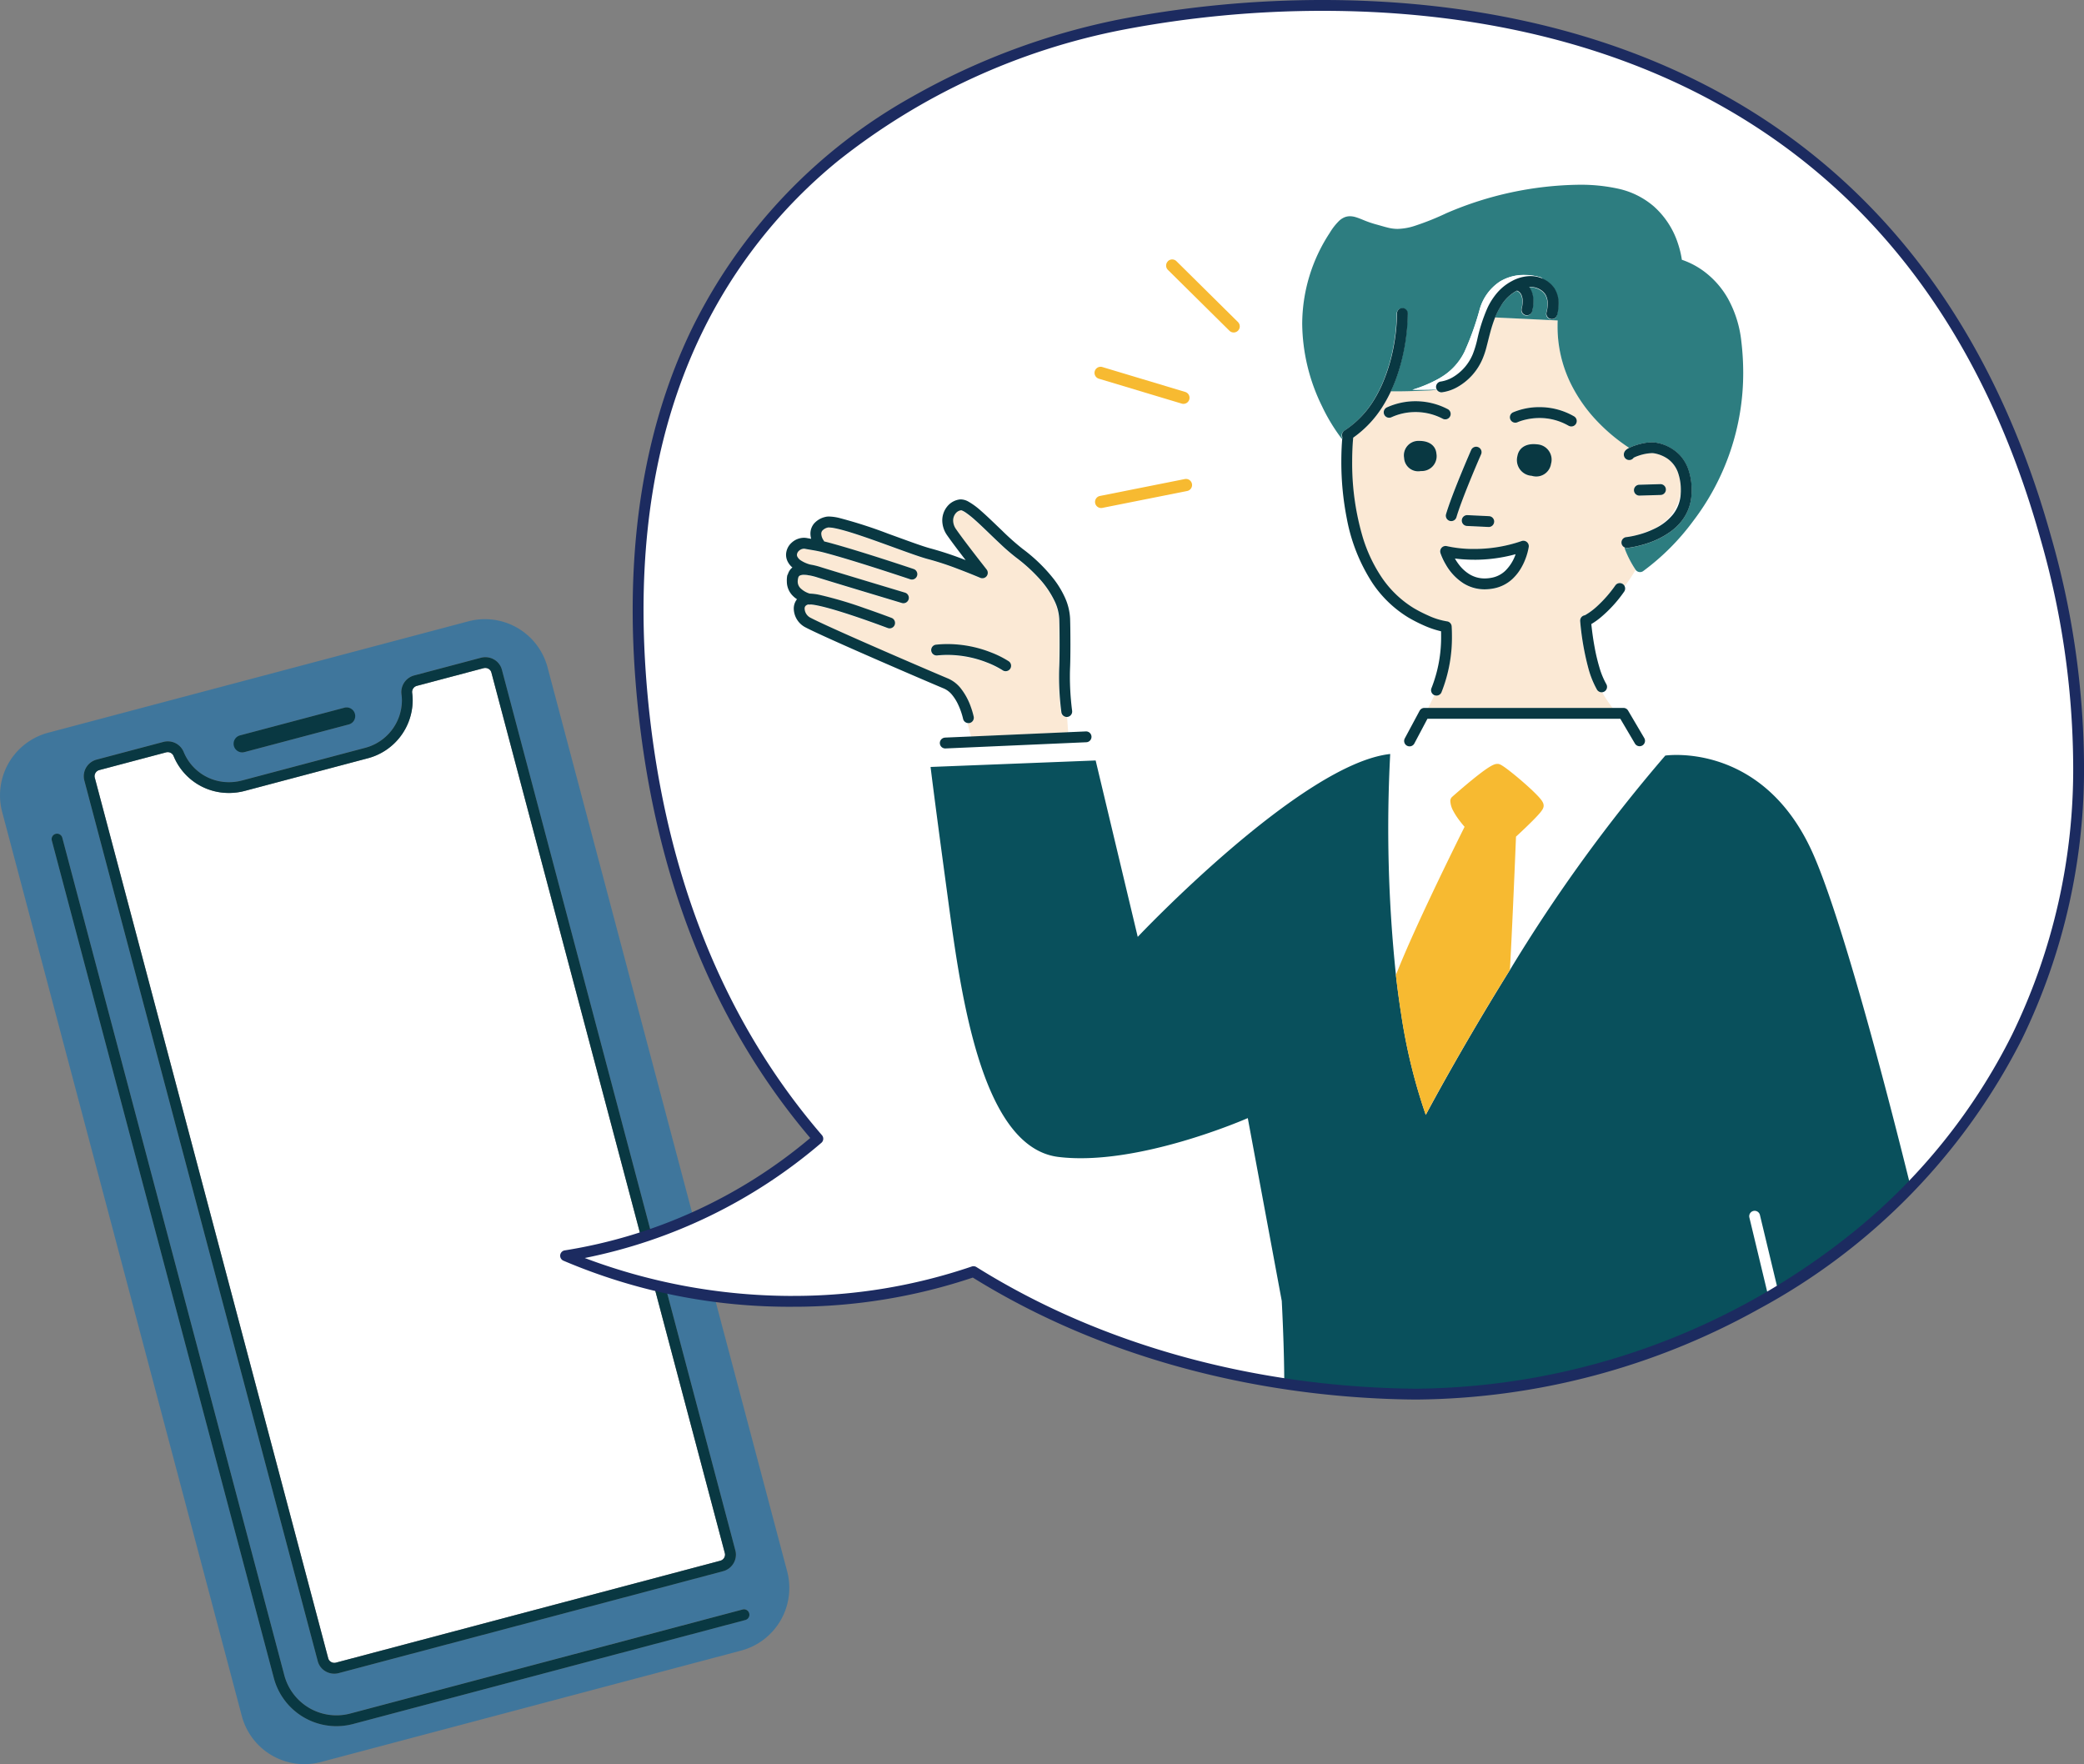
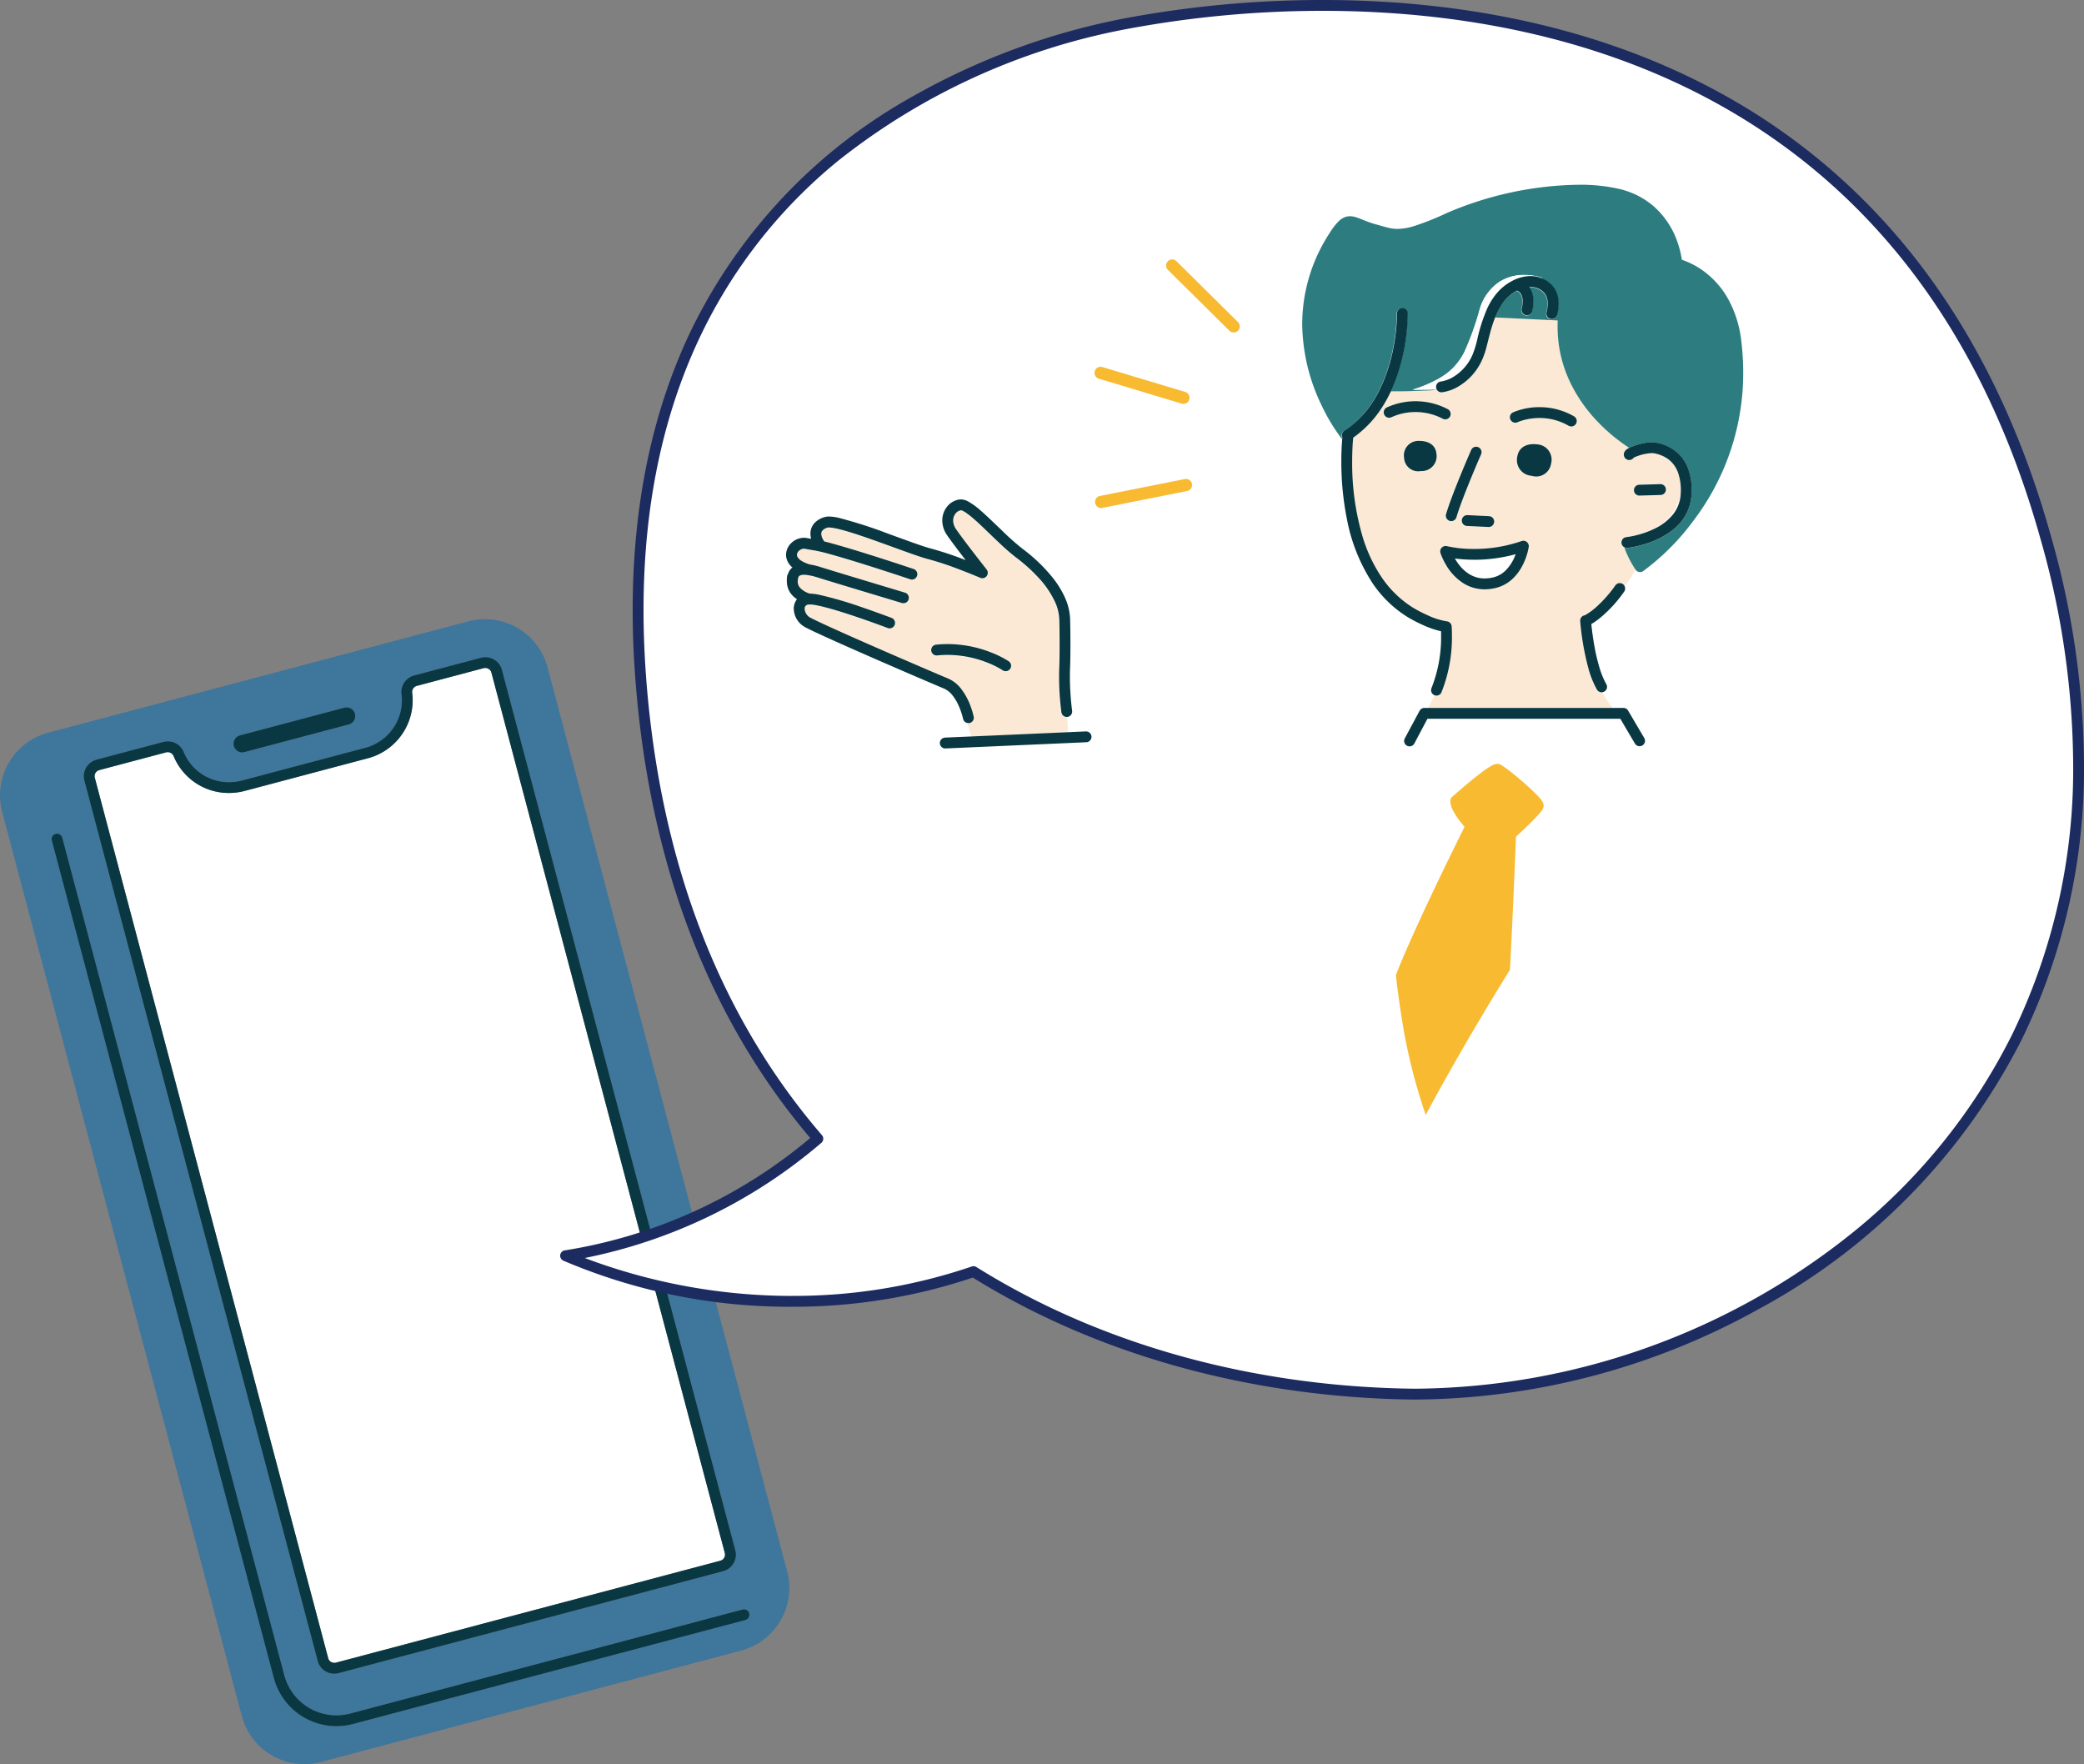
<svg xmlns="http://www.w3.org/2000/svg" id="グループ_12507" data-name="グループ 12507" width="185" height="156.597" viewBox="0 0 185 156.597">
  <rect x="0" y="0" width="185" height="156.597" fill="#808080" stroke="none" />
  <defs>
    <clipPath id="clip-path">
      <rect id="長方形_10715" data-name="長方形 10715" width="185" height="156.597" fill="none" />
    </clipPath>
    <clipPath id="clip-path-2">
      <path id="パス_18767" data-name="パス 18767" d="M132.894,48.736c14.137,50.577-26.074,76.652-56.86,76.023-13.111-.268-26.733-3.615-38.322-10.86A51.572,51.572,0,0,1,1.5,112.487,45.324,45.324,0,0,0,23.9,102.1C15.4,92.243,9.519,78.855,8.178,61.3,4.723,16.065,39.593,5.383,50.9,3.185A94.845,94.845,0,0,1,68.711,1.5c22.819,0,53.324,8.383,64.184,47.236" transform="translate(-1.5 -1.5)" fill="none" />
    </clipPath>
  </defs>
  <g id="グループ_12502" data-name="グループ 12502" transform="translate(0)">
    <g id="グループ_12501" data-name="グループ 12501" clip-path="url(#clip-path)">
      <path id="パス_18753" data-name="パス 18753" d="M359.681,183.288h0a5.758,5.758,0,0,1,2.924-1.852l37.289-9.885a5.751,5.751,0,0,1,7.039,4.089L428.2,255.875a5.756,5.756,0,0,1-4.089,7.039L386.827,272.8a5.75,5.75,0,0,1-7.039-4.089l-21.271-80.236a5.757,5.757,0,0,1,1.165-5.187m30.127-3.518a.768.768,0,0,0-.939-.545l-9.219,2.444a.768.768,0,0,0,.393,1.484l9.219-2.444a.768.768,0,0,0,.546-.939M423.6,254.014l-12.572-47.421-8.152-30.748a1.5,1.5,0,0,0-.552-.816,1.536,1.536,0,0,0-.918-.3,1.57,1.57,0,0,0-.4.052l-5.912,1.568a1.53,1.53,0,0,0-1.145,1.471,1.475,1.475,0,0,0,.014.2h0a4.222,4.222,0,0,1,.038.569,4.377,4.377,0,0,1-3.289,4.193l-10.9,2.89a4.488,4.488,0,0,1-1.153.151,4.325,4.325,0,0,1-4.03-2.678,1.518,1.518,0,0,0-1.413-.944,1.563,1.563,0,0,0-.4.052l-5.912,1.567a1.53,1.53,0,0,0-1.145,1.471,1.492,1.492,0,0,0,.05.383l3,11.334,17.719,66.836a1.5,1.5,0,0,0,.552.816,1.534,1.534,0,0,0,.918.3,1.569,1.569,0,0,0,.4-.052l32.841-8.707,1.263-.335a1.531,1.531,0,0,0,1.146-1.471,1.492,1.492,0,0,0-.05-.382M362.924,191l19.707,74.336a5.751,5.751,0,0,0,7.039,4.089l34.822-9.232a.481.481,0,1,0-.247-.93l-.233.062-34.589,9.17a4.788,4.788,0,0,1-5.862-3.406L364.1,191.684l-.245-.926a.481.481,0,0,0-.93.247" transform="translate(-358.324 -116.396)" fill="#3f769c" />
      <path id="パス_18754" data-name="パス 18754" d="M376.552,193.917l5.912-1.567a.586.586,0,0,1,.152-.02.556.556,0,0,1,.52.342,5.287,5.287,0,0,0,4.922,3.281,5.47,5.47,0,0,0,1.4-.183l10.9-2.89a5.34,5.34,0,0,0,4-5.123,5.2,5.2,0,0,0-.047-.7h0l0-.072a.569.569,0,0,1,.429-.541l5.912-1.567a.608.608,0,0,1,.153-.02.573.573,0,0,1,.343.113.531.531,0,0,1,.2.291l8.152,30.748,12.572,47.421a.531.531,0,0,1,.018.136.569.569,0,0,1-.43.541l-34.1,9.041a.593.593,0,0,1-.153.02.575.575,0,0,1-.343-.113.529.529,0,0,1-.2-.291l-20.723-78.17a.527.527,0,0,1-.018-.136.569.569,0,0,1,.43-.541" transform="translate(-367.726 -125.566)" fill="#fff" />
      <path id="パス_18755" data-name="パス 18755" d="M369.737,197.547a.481.481,0,0,1,.588.342l.245.925,19.462,73.411a4.787,4.787,0,0,0,5.862,3.405l34.589-9.17.233-.062a.481.481,0,1,1,.247.93l-34.822,9.231a5.75,5.75,0,0,1-7.039-4.089l-19.707-74.336a.481.481,0,0,1,.342-.588m26-9.708-9.219,2.444a.768.768,0,1,1-.394-1.484l9.219-2.444a.768.768,0,1,1,.394,1.484M428.975,263l-1.263.335-32.841,8.706a1.569,1.569,0,0,1-.4.052,1.534,1.534,0,0,1-.918-.3,1.493,1.493,0,0,1-.552-.815l-17.719-66.836-3-11.334a1.5,1.5,0,0,1-.05-.383,1.53,1.53,0,0,1,1.145-1.471l5.912-1.567a1.551,1.551,0,0,1,.4-.052,1.518,1.518,0,0,1,1.413.945,4.324,4.324,0,0,0,4.03,2.678,4.5,4.5,0,0,0,1.153-.151l10.9-2.89a4.378,4.378,0,0,0,3.289-4.194,4.231,4.231,0,0,0-.039-.569,1.481,1.481,0,0,1-.013-.2,1.53,1.53,0,0,1,1.145-1.471l5.912-1.567a1.556,1.556,0,0,1,.4-.052,1.538,1.538,0,0,1,.919.3,1.491,1.491,0,0,1,.552.815l8.151,30.748,12.572,47.421a1.492,1.492,0,0,1,.05.383A1.53,1.53,0,0,1,428.975,263m.165-1.607-12.572-47.422-8.152-30.748a.528.528,0,0,0-.2-.291.575.575,0,0,0-.343-.113.593.593,0,0,0-.153.02l-5.912,1.567a.569.569,0,0,0-.43.541l.005.072h0a5.2,5.2,0,0,1,.047.7,5.34,5.34,0,0,1-4.005,5.124l-10.9,2.89a5.454,5.454,0,0,1-1.4.183,5.286,5.286,0,0,1-4.922-3.28.557.557,0,0,0-.52-.342.6.6,0,0,0-.152.02l-5.912,1.568a.568.568,0,0,0-.43.541.53.53,0,0,0,.018.136l20.724,78.17a.533.533,0,0,0,.2.291.573.573,0,0,0,.343.113.589.589,0,0,0,.153-.02l34.1-9.041a.569.569,0,0,0,.43-.541.531.531,0,0,0-.018-.136" transform="translate(-364.795 -123.527)" fill="#093842" />
      <path id="パス_18756" data-name="パス 18756" d="M1.5,112.487A45.32,45.32,0,0,0,23.9,102.1C15.4,92.243,9.519,78.855,8.178,61.3,4.723,16.065,39.593,5.384,50.9,3.185c20.42-3.97,67.856-5.026,81.992,45.551s-26.074,76.652-56.86,76.023c-13.111-.267-26.733-3.615-38.322-10.861A51.572,51.572,0,0,1,1.5,112.487" transform="translate(48.707 -1.019)" fill="#fff" />
-       <path id="パス_18757" data-name="パス 18757" d="M1.5,112.487A45.32,45.32,0,0,0,23.9,102.1C15.4,92.243,9.519,78.855,8.178,61.3,4.723,16.065,39.593,5.384,50.9,3.185c20.42-3.97,67.856-5.026,81.992,45.551s-26.074,76.652-56.86,76.023c-13.111-.267-26.733-3.615-38.322-10.861A51.572,51.572,0,0,1,1.5,112.487" transform="translate(48.707 -1.019)" fill="#fff" />
+       <path id="パス_18757" data-name="パス 18757" d="M1.5,112.487A45.32,45.32,0,0,0,23.9,102.1C15.4,92.243,9.519,78.855,8.178,61.3,4.723,16.065,39.593,5.384,50.9,3.185c20.42-3.97,67.856-5.026,81.992,45.551s-26.074,76.652-56.86,76.023c-13.111-.267-26.733-3.615-38.322-10.861" transform="translate(48.707 -1.019)" fill="#fff" />
    </g>
  </g>
  <g id="グループ_12504" data-name="グループ 12504" transform="translate(50.208 0.481)">
    <g id="グループ_12503" data-name="グループ 12503" clip-path="url(#clip-path-2)">
      <path id="パス_18758" data-name="パス 18758" d="M121.207,112.266l-1.02-.307-2.325-.7c-1.739-.525-3.619-1.1-4.155-1.265a6.418,6.418,0,0,0-.929-.225,2.9,2.9,0,0,1-.813-.357.889.889,0,0,1-.321-.34.382.382,0,0,1-.038-.163.511.511,0,0,1,.185-.364.673.673,0,0,1,.435-.181.45.45,0,0,1,.087.008c.381.072.639.109.905.157s.551.109,1.009.233c2.084.562,5.227,1.585,6.663,2.06.479.158.768.256.768.256a.481.481,0,0,0,.308-.912c-.005,0-4.654-1.569-7.488-2.334-.172-.047-.318-.083-.455-.116a.494.494,0,0,0-.049-.092,1.089,1.089,0,0,1-.206-.58.432.432,0,0,1,.1-.292.948.948,0,0,1,.5-.271l.023,0c.016,0,.039,0,.069,0a2.639,2.639,0,0,1,.449.052c.194.035.424.089.679.157.512.136,1.125.329,1.778.549,1.309.442,2.782.993,3.987,1.424.805.288,1.484.521,1.948.639a26.418,26.418,0,0,1,2.588.852c.853.321,1.585.624,1.865.742l.123.052a.481.481,0,0,0,.566-.741l-.312-.4c-.192-.246-.458-.586-.748-.962-.579-.75-1.259-1.648-1.646-2.207a1.353,1.353,0,0,1-.264-.771,1,1,0,0,1,.226-.642.736.736,0,0,1,.479-.271l.02,0a.636.636,0,0,1,.087.03,2.022,2.022,0,0,1,.3.169,8.4,8.4,0,0,1,.862.69c.653.58,1.42,1.348,2.17,2.053a18.541,18.541,0,0,0,1.456,1.26,14.513,14.513,0,0,1,1.959,1.763,8.273,8.273,0,0,1,1.488,2.176,4.146,4.146,0,0,1,.374,1.508c.016.426.029,1.339.029,2.254,0,.741-.008,1.488-.029,1.98-.013.3-.018.592-.018.875a24.129,24.129,0,0,0,.208,3.177.48.48,0,0,0,.539.406c.039.57.072,1.048.095,1.362l-8.618.38c-.078-.291-.192-.719-.32-1.184a.472.472,0,0,0,.147,0,.481.481,0,0,0,.375-.568,6.777,6.777,0,0,0-.254-.864,5.719,5.719,0,0,0-.889-1.642,2.922,2.922,0,0,0-1.124-.875c-1.29-.538-8.525-3.643-11.37-4.982-.405-.191-.722-.346-.907-.446a.9.9,0,0,1-.333-.334.891.891,0,0,1-.132-.437.369.369,0,0,1,.067-.232.446.446,0,0,1,.269-.145.484.484,0,0,0,.2-.005,4,4,0,0,1,.451.06c.234.042.511.1.813.182.6.155,1.311.368,2.011.595,1.4.454,2.78.96,3.322,1.161l.24.09a.481.481,0,1,0,.342-.9s-1.076-.409-2.414-.869a35.275,35.275,0,0,0-4.027-1.186,4.584,4.584,0,0,0-.821-.1,2.016,2.016,0,0,1-.843-.5.829.829,0,0,1-.224-.58,1.252,1.252,0,0,1,.049-.336.326.326,0,0,1,.055-.116.24.24,0,0,1,.075-.063.825.825,0,0,1,.391-.074,2.284,2.284,0,0,1,.314.026l.025.008a.5.5,0,0,0,.123.016,5.66,5.66,0,0,1,.711.18c.553.176,2.426.743,4.168,1.269s3.346,1.008,3.346,1.008a.481.481,0,1,0,.277-.921m2.324,5.154a.482.482,0,0,0,.529.428,8.859,8.859,0,0,1,.931-.049,9.62,9.62,0,0,1,3.488.672,7.847,7.847,0,0,1,1.39.69.481.481,0,0,0,.54-.8,8.6,8.6,0,0,0-1.534-.771,10.584,10.584,0,0,0-3.883-.756,9.854,9.854,0,0,0-1.032.054.481.481,0,0,0-.428.529M161,98.536c0-.007,0-.013,0-.02a9.611,9.611,0,0,0,2.666-2.85,12.2,12.2,0,0,0,.7-1.3c.11,0,.27.008.516.008.512,0,1.384-.016,2.9-.079a5.332,5.332,0,0,0,.623-.064.482.482,0,0,0,.47.258,3.821,3.821,0,0,0,1.376-.468,5.209,5.209,0,0,0,2.243-2.538,7.231,7.231,0,0,0,.35-1.074c.1-.4.205-.823.324-1.26a11.845,11.845,0,0,1,.437-1.333l5.568.267q-.012.271-.012.536a11.439,11.439,0,0,0,1.124,4.97,13.481,13.481,0,0,0,2.457,3.507,16.012,16.012,0,0,0,2.779,2.3c-.038.019-.077.037-.111.056a1.021,1.021,0,0,0-.2.145.575.575,0,0,0-.132.184.52.52,0,0,0-.045.21.505.505,0,0,0,.049.217.481.481,0,0,0,.641.227.472.472,0,0,0,.185-.159l.022-.012a3.277,3.277,0,0,1,.428-.172,4.054,4.054,0,0,1,1.159-.223,1.184,1.184,0,0,1,.21.017,3.012,3.012,0,0,1,1.2.485,2.535,2.535,0,0,1,.929,1.263,4.623,4.623,0,0,1,.238,1.562v.082c0,.054-.005.1-.008.157a4.365,4.365,0,0,1-.913,2.028,4.658,4.658,0,0,1-1.887,1.3c-.37.151-.725.262-1.04.37a7.606,7.606,0,0,1-.961.192h-.009a.481.481,0,0,0-.17.905.882.882,0,0,0,.056.223,9.263,9.263,0,0,0,.93,1.773,11.6,11.6,0,0,1-.98,1.462.474.474,0,0,0-.156-.19.481.481,0,0,0-.671.114,11.261,11.261,0,0,1-1.616,1.848,5.793,5.793,0,0,1-1.039.776c-.024.013-.043.023-.06.03a.48.48,0,0,0-.379.308.492.492,0,0,0-.029.167c0,.01,0,.022,0,.032h0a24.005,24.005,0,0,0,.743,4.249,8.25,8.25,0,0,0,.746,1.84.48.48,0,0,0,.469.234,10.157,10.157,0,0,0,.949,1.406h-16.4c.144-.286.346-.692.556-1.124a.48.48,0,0,0,.607-.256,13.168,13.168,0,0,0,.931-5.055c0-.5-.024-.8-.025-.811a.48.48,0,0,0-.427-.44,6.3,6.3,0,0,1-1.677-.527,12.258,12.258,0,0,1-1.271-.652,9.3,9.3,0,0,1-2.855-2.751,13.34,13.34,0,0,1-1.66-3.522,23.123,23.123,0,0,1-.944-6.736c0-1.124.072-1.895.088-2.061Zm25.425,5.1,1.872-.054a.481.481,0,1,0-.028-.962l-1.872.054a.481.481,0,0,0,.028.962m-14.313-4.294a.481.481,0,0,0-.634.247s-.419.956-.907,2.143-1.043,2.6-1.327,3.561a.481.481,0,0,0,.923.272c.227-.773.678-1.952,1.11-3.018s.847-2.032,1.009-2.406l.072-.165a.481.481,0,0,0-.247-.633m.949,6.126-1.914-.091a.481.481,0,1,0-.046.961l1.913.092a.481.481,0,0,0,.046-.961m7.726-8.206a.482.482,0,0,0-.179-.657,6.1,6.1,0,0,0-3.053-.814,5.974,5.974,0,0,0-2.36.462.481.481,0,0,0,.408.871h0l.022-.01.1-.04c.09-.034.226-.081.4-.129a5.449,5.449,0,0,1,1.427-.191,5.134,5.134,0,0,1,2.576.687.482.482,0,0,0,.657-.179m-2.216,3.561a1.361,1.361,0,0,0-1.234-1.731c-.955-.115-1.622.284-1.755,1.055a1.4,1.4,0,0,0,1.276,1.738,1.328,1.328,0,0,0,1.712-1.062m-9.826,7.927a5.535,5.535,0,0,0,.47,1.008,4.788,4.788,0,0,0,1.591,1.689,3.536,3.536,0,0,0,1.864.521,4.256,4.256,0,0,0,.868-.093,3.353,3.353,0,0,0,1.6-.829,4.332,4.332,0,0,0,.914-1.236,5.7,5.7,0,0,0,.53-1.6.481.481,0,0,0-.635-.522,12.787,12.787,0,0,1-4.2.7,10.776,10.776,0,0,1-2.426-.246.481.481,0,0,0-.58.612m-1.72-7.294a1.319,1.319,0,0,0,1.376-1.5c-.044-.737-.629-1.18-1.537-1.171a1.284,1.284,0,0,0-1.336,1.5,1.254,1.254,0,0,0,1.5,1.174m-3.262-5.01a.481.481,0,0,0,.636.242,5.139,5.139,0,0,1,2.128-.463,5.212,5.212,0,0,1,2.408.581.481.481,0,0,0,.49-.828,6.17,6.17,0,0,0-5.422-.167.481.481,0,0,0-.241.636" transform="translate(-91.104 -60.131)" fill="#fbe9d5" />
      <path id="パス_18759" data-name="パス 18759" d="M96.746,55.4a5.281,5.281,0,0,1,.848-1.085,1.632,1.632,0,0,1,.45-.295,1.274,1.274,0,0,1,.5-.1,1.838,1.838,0,0,1,.531.088c.252.076.5.183.789.3a9.624,9.624,0,0,0,1.033.346c.393.106.715.207,1.008.277a3.568,3.568,0,0,0,.865.113,5.293,5.293,0,0,0,1.567-.285,23.806,23.806,0,0,0,2.77-1.111,30.623,30.623,0,0,1,11.761-2.524,15.592,15.592,0,0,1,3.527.359,7.183,7.183,0,0,1,3.131,1.57,7.506,7.506,0,0,1,2.137,3.3,8.292,8.292,0,0,1,.343,1.431,7.13,7.13,0,0,1,2.22,1.229,7.763,7.763,0,0,1,1.887,2.245,10.028,10.028,0,0,1,1.175,3.79,23.614,23.614,0,0,1,.165,2.768,21.642,21.642,0,0,1-4.435,13.149,20.931,20.931,0,0,1-4.454,4.46.481.481,0,0,1-.657-.114l0,0a9.27,9.27,0,0,1-.93-1.773.881.881,0,0,1-.056-.223.479.479,0,0,0,.273.051,8.557,8.557,0,0,0,1.142-.227c.189-.05.392-.108.607-.18a7.539,7.539,0,0,0,2.024-1.016,5.1,5.1,0,0,0,.956-.892,4.17,4.17,0,0,0,.641-1.094,4.315,4.315,0,0,0,.293-1.326c.005-.084.013-.167.013-.254,0-.031,0-.063,0-.093a5.582,5.582,0,0,0-.294-1.886,3.627,3.627,0,0,0-.777-1.29,3.774,3.774,0,0,0-2.086-1.082,2.123,2.123,0,0,0-.385-.032,4.162,4.162,0,0,0-.9.114,5.922,5.922,0,0,0-.8.244c-.11.043-.205.086-.295.131a16.012,16.012,0,0,1-2.779-2.3,13.477,13.477,0,0,1-2.458-3.507,11.443,11.443,0,0,1-1.124-4.97c0-.176,0-.355.012-.536l-5.568-.267a6.236,6.236,0,0,1,.478-.94c.047-.076.088-.158.138-.23a3.64,3.64,0,0,1,1.3-1.177l.015-.007a.833.833,0,0,1,.225.143.743.743,0,0,1,.16.22,1.376,1.376,0,0,1,.117.6,2.5,2.5,0,0,1-.063.544c-.01.045-.018.074-.019.078a.481.481,0,0,0,.921.276,3.05,3.05,0,0,0,.07-.308,3.487,3.487,0,0,0,.053-.59,2.506,2.506,0,0,0-.109-.756,1.841,1.841,0,0,0-.267-.527c.034,0,.071-.007.1-.007a1.671,1.671,0,0,1,.867.233,1.451,1.451,0,0,1,.47.436,1.558,1.558,0,0,1,.2.832,2.847,2.847,0,0,1-.035.441,2.632,2.632,0,0,1-.06.293h0a.481.481,0,0,0,.923.272,3.672,3.672,0,0,0,.1-.519,3.88,3.88,0,0,0,.033-.487,2.5,2.5,0,0,0-.353-1.352,2.4,2.4,0,0,0-.786-.742,2.6,2.6,0,0,0-.242-.125.478.478,0,0,0-.222-.156,4.854,4.854,0,0,0-1.425-.206,4.053,4.053,0,0,0-2.164.586,4.373,4.373,0,0,0-1.8,2.507,25.179,25.179,0,0,1-1.345,3.739,5.415,5.415,0,0,1-2.141,2.288c-.029.018-.055.036-.085.054a11.776,11.776,0,0,1-2.4,1.014c.447-.006,1.09,0,2.127-.028,0,.006,0,.013.007.018a5.467,5.467,0,0,1-.623.064c-1.513.063-2.386.079-2.9.079-.245,0-.406,0-.516-.008.148-.318.28-.637.4-.955.159-.424.3-.845.412-1.255a18.137,18.137,0,0,0,.674-4.613c0-.04,0-.062,0-.064a.481.481,0,0,0-.962.017v.047a16.577,16.577,0,0,1-.282,2.81,15.458,15.458,0,0,1-.956,3.242,11.44,11.44,0,0,1-.8,1.563,8.565,8.565,0,0,1-2.626,2.726.48.48,0,0,0-.183.587c0,.029-.007.072-.012.128a.176.176,0,0,1-.013-.013,16.236,16.236,0,0,1-1.762-2.907,16.9,16.9,0,0,1-1.751-7.283A14.771,14.771,0,0,1,96.746,55.4" transform="translate(-28.913 -35.206)" fill="#2d7d80" />
      <path id="パス_18760" data-name="パス 18760" d="M149.573,223.291Z" transform="translate(-62.754 -152.154)" fill="#f7ba31" />
      <path id="パス_18761" data-name="パス 18761" d="M161.766,211.495Z" transform="translate(-78.858 -144.142)" fill="#f7ba31" />
      <path id="パス_18762" data-name="パス 18762" d="M223.4,401.749h.206a.148.148,0,0,1-.206,0" transform="translate(-160.472 -273.374)" fill="#09505c" />
-       <path id="パス_18763" data-name="パス 18763" d="M50.468,224.9s14.51-15.372,22.412-16.233a124.627,124.627,0,0,0,.51,19.633q.126,1.107.282,2.217.083.584.174,1.166A49.892,49.892,0,0,0,76.04,240.7s.039-.074.112-.211c.529-.988,2.906-5.38,6.286-10.917q.522-.855,1.075-1.744A141.142,141.142,0,0,1,97.3,208.808s8.62-1.294,13.073,8.62,13.805,50.006,13.805,53.166H111.272l-1.7-4.871L105.7,249.587a.481.481,0,1,0-.936.224l2.156,8.983.262,11.8H62.816c.357-.279,1-2.229.438-13.372l-3.017-16.234s-9.769,4.31-16.809,3.448-8.764-15.228-9.913-23.7-1.437-10.918-1.437-10.918l14.654-.575Z" transform="translate(0.323 -142.219)" fill="#09505c" />
      <path id="パス_18764" data-name="パス 18764" d="M149.8,86.271a11.752,11.752,0,0,0,2.4-1.014c.03-.018.055-.036.085-.054a5.414,5.414,0,0,0,2.141-2.288,25.106,25.106,0,0,0,1.345-3.739,4.373,4.373,0,0,1,1.8-2.507,4.053,4.053,0,0,1,2.164-.586,4.858,4.858,0,0,1,1.425.206.477.477,0,0,1,.222.156,2.637,2.637,0,0,0-1.118-.244,3.546,3.546,0,0,0-1.654.446,4.475,4.475,0,0,0-1.317,1.053,5.939,5.939,0,0,0-.854,1.339,14.756,14.756,0,0,0-.893,2.759,9.027,9.027,0,0,1-.4,1.323,4.262,4.262,0,0,1-1.771,2.054,3,3,0,0,1-1.058.385h0a.477.477,0,0,0-.388.682c-1.036.025-1.68.022-2.127.028m9.151,14.617-.01.028a3.756,3.756,0,0,1-.922,1.459,2.384,2.384,0,0,1-1.146.594,3.254,3.254,0,0,1-.669.072,2.568,2.568,0,0,1-1.346-.37,3.431,3.431,0,0,1-.934-.852,4.634,4.634,0,0,1-.363-.547,13.5,13.5,0,0,0,1.725.109,13.9,13.9,0,0,0,3.667-.494" transform="translate(-74.628 -52.161)" fill="#fff" />
      <path id="パス_18765" data-name="パス 18765" d="M183.079,103.968a.48.48,0,0,1-.042.48,11.69,11.69,0,0,1-2.11,2.31,6.451,6.451,0,0,1-.742.53l-.063.036c.043.424.133,1.2.293,2.059a16.784,16.784,0,0,0,.418,1.767,7.064,7.064,0,0,0,.618,1.506.481.481,0,0,1-.83.488,8.27,8.27,0,0,1-.747-1.84,23.964,23.964,0,0,1-.742-4.25h0c0-.011,0-.023,0-.033a.484.484,0,0,1,.029-.166.478.478,0,0,1,.379-.308l.06-.03a5.815,5.815,0,0,0,1.039-.776,11.27,11.27,0,0,0,1.616-1.848.481.481,0,0,1,.671-.115.474.474,0,0,1,.156.19m.267-3.406a.481.481,0,1,1-.1-.956h.009a7.7,7.7,0,0,0,.961-.192,7.88,7.88,0,0,0,1.591-.592,4.637,4.637,0,0,0,1.565-1.231,3.23,3.23,0,0,0,.684-1.871c0-.053.008-.1.008-.158V95.48a4.632,4.632,0,0,0-.238-1.562,2.536,2.536,0,0,0-.93-1.264,3.03,3.03,0,0,0-1.2-.485,1.218,1.218,0,0,0-.21-.016,4.032,4.032,0,0,0-1.159.223,3.232,3.232,0,0,0-.428.172l-.022.012a.475.475,0,0,1-.185.159.481.481,0,0,1-.641-.227.509.509,0,0,1,0-.427.575.575,0,0,1,.132-.184,1.021,1.021,0,0,1,.2-.145c.034-.02.074-.038.111-.056.089-.045.185-.088.294-.131a5.942,5.942,0,0,1,.8-.244,4.162,4.162,0,0,1,.9-.114,2.126,2.126,0,0,1,.385.032,3.775,3.775,0,0,1,2.086,1.082,3.627,3.627,0,0,1,.777,1.29,5.581,5.581,0,0,1,.294,1.886c0,.031,0,.062,0,.093,0,.087-.008.17-.013.254a4.305,4.305,0,0,1-.293,1.326,4.161,4.161,0,0,1-.641,1.094,5.1,5.1,0,0,1-.956.892,7.538,7.538,0,0,1-2.025,1.016c-.216.072-.418.13-.607.18a8.566,8.566,0,0,1-1.142.227m2.89-5.658a.481.481,0,1,1,.028.962l-1.872.054a.481.481,0,1,1-.028-.962Zm-19.868-2.663a1.319,1.319,0,0,1-1.377,1.5,1.253,1.253,0,0,1-1.5-1.174,1.284,1.284,0,0,1,1.336-1.5c.908-.009,1.492.434,1.537,1.171m-4.638-3.511a.481.481,0,0,1,.241-.636,6.17,6.17,0,0,1,5.422.168.481.481,0,0,1-.49.828h0a5.2,5.2,0,0,0-2.409-.581,5.139,5.139,0,0,0-2.128.462.481.481,0,0,1-.636-.241m11.82,3.7c.132-.771.8-1.17,1.755-1.055a1.361,1.361,0,0,1,1.234,1.731,1.329,1.329,0,0,1-1.713,1.062,1.4,1.4,0,0,1-1.276-1.738m4.547-2.706a5.138,5.138,0,0,0-2.576-.687,5.432,5.432,0,0,0-1.426.191c-.174.047-.31.095-.4.129l-.1.04-.022.01,0,0a.481.481,0,0,1-.409-.871,5.968,5.968,0,0,1,2.36-.463,6.106,6.106,0,0,1,3.054.814.481.481,0,0,1-.477.836m-6.612,8.531a.481.481,0,0,1-.5.457l-1.914-.092a.481.481,0,0,1,.046-.961l1.913.092a.481.481,0,0,1,.458.5m-2.24-3.424c-.432,1.067-.883,2.245-1.11,3.018a.481.481,0,0,1-.923-.272c.284-.959.839-2.372,1.327-3.562s.906-2.14.907-2.143a.481.481,0,0,1,.881.386l-.072.165c-.163.374-.577,1.338-1.009,2.406m4.774,7.262a4.341,4.341,0,0,1-.913,1.237,3.355,3.355,0,0,1-1.6.828,4.229,4.229,0,0,1-.867.093,3.536,3.536,0,0,1-1.864-.521,4.79,4.79,0,0,1-1.591-1.689,5.544,5.544,0,0,1-.47-1.009.481.481,0,0,1,.579-.612h0a10.757,10.757,0,0,0,2.426.247,12.789,12.789,0,0,0,4.2-.7.481.481,0,0,1,.634.522,5.68,5.68,0,0,1-.53,1.6m-4.3-.464a13.5,13.5,0,0,1-1.725-.109,4.634,4.634,0,0,0,.363.547,3.436,3.436,0,0,0,.934.852,2.569,2.569,0,0,0,1.346.37,3.26,3.26,0,0,0,.67-.072,2.385,2.385,0,0,0,1.146-.594,3.755,3.755,0,0,0,.922-1.459c0-.009.006-.018.009-.027a13.9,13.9,0,0,1-3.666.494m-11.712-10.88a.48.48,0,0,1,.183-.587,8.563,8.563,0,0,0,2.626-2.726,11.439,11.439,0,0,0,.8-1.563,15.459,15.459,0,0,0,.956-3.242,16.558,16.558,0,0,0,.281-2.81v-.047a.481.481,0,1,1,.962-.017s0,.025,0,.064a18.121,18.121,0,0,1-.674,4.613c-.116.41-.252.831-.412,1.255-.119.317-.251.636-.4.955a12.2,12.2,0,0,1-.7,1.3,9.615,9.615,0,0,1-2.666,2.85c0,.007,0,.013,0,.02l0,.033c-.017.166-.088.937-.088,2.06a23.125,23.125,0,0,0,.944,6.736,13.348,13.348,0,0,0,1.659,3.522,9.306,9.306,0,0,0,2.855,2.751,12.16,12.16,0,0,0,1.271.652,6.3,6.3,0,0,0,1.677.527.48.48,0,0,1,.426.44c0,.01.025.316.025.811a13.172,13.172,0,0,1-.931,5.054.48.48,0,0,1-.607.256c-.009,0-.018,0-.027-.009a.481.481,0,0,1-.247-.634,12.256,12.256,0,0,0,.85-4.668c0-.141,0-.263-.005-.368a8.353,8.353,0,0,1-1.551-.53,13.116,13.116,0,0,1-1.382-.71,10.274,10.274,0,0,1-3.149-3.031,15.769,15.769,0,0,1-2.281-5.722,25.827,25.827,0,0,1-.489-5.078c0-.989.053-1.716.081-2.03,0-.056.009-.1.012-.128m6.854,24.288a.481.481,0,0,1,.425-.256h17.67a.481.481,0,0,1,.415.237l1.437,2.442a.481.481,0,0,1-.829.488l-1.3-2.205H165.575l-1.158,2.186a.481.481,0,1,1-.85-.45Zm-42.12,2.378,2.319-.1,8.618-.379,1.562-.069a.481.481,0,0,1,.042.961l-12.5.551a.481.481,0,1,1-.042-.961m54.321-37.5a.481.481,0,0,1-.923-.272,2.639,2.639,0,0,0,.06-.293,2.886,2.886,0,0,0,.035-.441,1.556,1.556,0,0,0-.2-.832,1.452,1.452,0,0,0-.469-.436,1.669,1.669,0,0,0-.867-.233c-.033,0-.069,0-.1.007a1.834,1.834,0,0,1,.267.527,2.507,2.507,0,0,1,.109.756,3.452,3.452,0,0,1-.054.59,3.1,3.1,0,0,1-.069.308.481.481,0,0,1-.921-.276s.009-.033.019-.078a2.538,2.538,0,0,0,.063-.544,1.385,1.385,0,0,0-.117-.6.749.749,0,0,0-.16-.22.83.83,0,0,0-.225-.143l-.015.007a3.646,3.646,0,0,0-1.3,1.177c-.051.072-.091.154-.138.23a6.265,6.265,0,0,0-.478.94,11.783,11.783,0,0,0-.437,1.333c-.119.437-.221.864-.325,1.26a7.25,7.25,0,0,1-.35,1.074,5.209,5.209,0,0,1-2.243,2.538,3.809,3.809,0,0,1-1.376.468.481.481,0,0,1-.47-.257c0-.006,0-.012-.007-.018a.472.472,0,0,1-.045-.161.481.481,0,0,1,.434-.522h0a3,3,0,0,0,1.058-.385,4.266,4.266,0,0,0,1.771-2.054,8.99,8.99,0,0,0,.4-1.323,14.8,14.8,0,0,1,.893-2.759,5.938,5.938,0,0,1,.854-1.339,4.479,4.479,0,0,1,1.317-1.053,3.547,3.547,0,0,1,1.654-.446,2.639,2.639,0,0,1,1.118.244,2.553,2.553,0,0,1,.242.124,2.407,2.407,0,0,1,.786.742,2.5,2.5,0,0,1,.353,1.352,3.88,3.88,0,0,1-.033.487,3.671,3.671,0,0,1-.1.519m-68.3,23.038a1.288,1.288,0,0,1,.221-.449,1.155,1.155,0,0,1,.193-.192c-.019-.017-.043-.032-.061-.049a1.67,1.67,0,0,1-.377-.51,1.348,1.348,0,0,1-.127-.568,1.468,1.468,0,0,1,.5-1.074,1.625,1.625,0,0,1,1.084-.433,1.454,1.454,0,0,1,.264.024c.142.027.265.048.382.068a1.791,1.791,0,0,1-.066-.448,1.4,1.4,0,0,1,.321-.907,1.89,1.89,0,0,1,.986-.584,1.3,1.3,0,0,1,.345-.04,4.223,4.223,0,0,1,.858.115,41.209,41.209,0,0,1,4.408,1.416c.8.289,1.576.575,2.243.811s1.227.422,1.568.508a29.556,29.556,0,0,1,3.051,1.021c-.576-.748-1.239-1.622-1.641-2.2a2.316,2.316,0,0,1-.435-1.318,1.957,1.957,0,0,1,.452-1.261,1.7,1.7,0,0,1,1.126-.611c.029,0,.058,0,.086,0a1.407,1.407,0,0,1,.641.186,6.272,6.272,0,0,1,1.1.8c.588.51,1.244,1.156,1.9,1.78a22.259,22.259,0,0,0,1.838,1.632,14.489,14.489,0,0,1,2.73,2.641,8.242,8.242,0,0,1,1.019,1.679,5.091,5.091,0,0,1,.455,1.86c.017.452.029,1.365.029,2.29,0,.75-.008,1.5-.029,2.02-.012.284-.017.564-.017.835,0,.848.05,1.611.1,2.16.025.275.05.5.068.647.009.076.017.134.022.173l.006.044,0,.013a.481.481,0,0,1-.405.546h-.007a.481.481,0,0,1-.539-.406,24.084,24.084,0,0,1-.208-3.178c0-.283.005-.576.018-.875.02-.492.029-1.239.029-1.98,0-.914-.012-1.828-.029-2.253a4.128,4.128,0,0,0-.374-1.507,8.273,8.273,0,0,0-1.488-2.177,14.516,14.516,0,0,0-1.959-1.763,18.341,18.341,0,0,1-1.456-1.26c-.75-.7-1.517-1.473-2.17-2.053a8.322,8.322,0,0,0-.861-.69,1.986,1.986,0,0,0-.3-.168.656.656,0,0,0-.087-.031l-.02,0a.738.738,0,0,0-.479.271,1,1,0,0,0-.226.642,1.351,1.351,0,0,0,.264.771c.386.56,1.067,1.457,1.646,2.207.29.376.555.716.748.962l.312.4a.481.481,0,0,1-.566.741l-.123-.052c-.281-.118-1.012-.42-1.865-.741a26.367,26.367,0,0,0-2.588-.852c-.464-.118-1.143-.351-1.948-.639-1.205-.431-2.678-.982-3.987-1.424-.654-.221-1.267-.414-1.779-.549-.255-.068-.485-.121-.679-.157a2.639,2.639,0,0,0-.449-.052.621.621,0,0,0-.069,0l-.023,0a.951.951,0,0,0-.5.271.433.433,0,0,0-.1.292,1.091,1.091,0,0,0,.206.58.472.472,0,0,1,.049.092c.137.033.284.069.455.116,2.834.765,7.483,2.332,7.488,2.334a.481.481,0,1,1-.307.912s-.289-.1-.768-.256c-1.436-.475-4.579-1.5-6.663-2.06-.458-.124-.742-.184-1.009-.233s-.524-.086-.905-.157a.453.453,0,0,0-.087-.008.67.67,0,0,0-.435.181.511.511,0,0,0-.185.364.385.385,0,0,0,.038.163.889.889,0,0,0,.321.34,2.891,2.891,0,0,0,.813.356,6.471,6.471,0,0,1,.93.226c.535.17,2.415.74,4.155,1.265l2.325.7,1.02.307a.481.481,0,0,1-.277.921s-1.6-.482-3.346-1.008-3.615-1.093-4.168-1.269a5.6,5.6,0,0,0-.711-.18.482.482,0,0,1-.123-.016l-.025-.008a2.334,2.334,0,0,0-.314-.026.825.825,0,0,0-.391.074.241.241,0,0,0-.075.063.327.327,0,0,0-.054.116,1.269,1.269,0,0,0-.049.336.831.831,0,0,0,.224.58,2.009,2.009,0,0,0,.843.5,4.612,4.612,0,0,1,.821.1,35.276,35.276,0,0,1,4.027,1.186c1.338.46,2.411.868,2.414.869a.481.481,0,1,1-.342.9l-.24-.09c-.541-.2-1.92-.708-3.322-1.162-.7-.226-1.406-.44-2.011-.595-.3-.078-.579-.14-.813-.183a4.06,4.06,0,0,0-.451-.06.472.472,0,0,1-.2,0,.446.446,0,0,0-.269.145.367.367,0,0,0-.067.232.954.954,0,0,0,.465.771c.185.1.5.255.907.446,2.846,1.339,10.08,4.444,11.37,4.982a2.92,2.92,0,0,1,1.124.876,5.718,5.718,0,0,1,.889,1.642,6.844,6.844,0,0,1,.254.864.481.481,0,0,1-.375.568.472.472,0,0,1-.147,0,.48.48,0,0,1-.421-.379v0a6.334,6.334,0,0,0-.427-1.238,4.088,4.088,0,0,0-.54-.875,1.941,1.941,0,0,0-.728-.57c-.749-.312-3.425-1.457-6.121-2.635-1.348-.589-2.7-1.185-3.817-1.689-.559-.252-1.059-.481-1.472-.675s-.737-.352-.954-.47a1.912,1.912,0,0,1-.971-1.618,1.327,1.327,0,0,1,.268-.82c.006-.008.013-.013.02-.021a2.384,2.384,0,0,1-.434-.367,1.8,1.8,0,0,1-.469-1.221A2.234,2.234,0,0,1,108.757,102.957Zm19.074,8.484h0a7.874,7.874,0,0,0-1.39-.69,9.626,9.626,0,0,0-3.488-.672,8.944,8.944,0,0,0-.931.048.481.481,0,1,1-.1-.957,9.852,9.852,0,0,1,1.032-.054,10.586,10.586,0,0,1,3.883.756,8.611,8.611,0,0,1,1.534.771.481.481,0,0,1-.54.8" transform="translate(-89.066 -52.411)" fill="#093842" />
      <path id="パス_18766" data-name="パス 18766" d="M182.393,122.164c-.134-.154-.311-.366-.491-.608a6.035,6.035,0,0,1-.51-.794,2.026,2.026,0,0,1-.268-.9.48.48,0,0,1,.161-.359s.793-.707,1.658-1.416c.433-.355.884-.711,1.273-.986a6.067,6.067,0,0,1,.538-.346,2,2,0,0,1,.244-.117.854.854,0,0,1,.305-.064.6.6,0,0,1,.188.03,1.079,1.079,0,0,1,.2.1c.113.067.24.155.391.265.523.384,1.309,1.036,1.98,1.646.335.305.64.6.871.847a3.833,3.833,0,0,1,.293.35,1.3,1.3,0,0,1,.109.179.65.65,0,0,1,.074.293.554.554,0,0,1-.011.107.749.749,0,0,1-.1.241,2.561,2.561,0,0,1-.241.322c-.334.39-.887.932-1.369,1.391-.3.288-.574.539-.733.686-.03.743-.14,3.463-.271,6.348-.076,1.693-.159,3.443-.237,4.883-.011.209-.022.409-.033.6q-.553.888-1.075,1.744c-3.38,5.536-5.758,9.928-6.286,10.917l-.113.211a49.9,49.9,0,0,1-2.194-9.021q-.092-.582-.174-1.166-.157-1.108-.282-2.217c.865-2.232,2.382-5.505,3.707-8.274,1.085-2.266,2.036-4.182,2.389-4.887M157.951,84.231a.54.54,0,0,1-.673.362l-7.353-2.21a.54.54,0,0,1,.311-1.035l7.353,2.21a.54.54,0,0,1,.362.673m-7.929,8.56,7.531-1.5a.54.54,0,0,1,.21,1.06l-7.531,1.5a.54.54,0,0,1-.21-1.06m6.029-20.836a.54.54,0,0,1,.764,0l5.458,5.4a.54.54,0,0,1-.76.768l-5.459-5.4a.54.54,0,0,1,0-.764" transform="translate(-102.585 -49.248)" fill="#f7ba31" />
    </g>
  </g>
  <g id="グループ_12506" data-name="グループ 12506" transform="translate(0)">
    <g id="グループ_12505" data-name="グループ 12505" clip-path="url(#clip-path)">
      <path id="パス_18768" data-name="パス 18768" d="M.41,110.992A44.7,44.7,0,0,0,22.2,101.016C13.8,91.119,8.008,77.74,6.679,60.319q-.244-3.2-.241-6.17c0-10.086,2.026-18.291,5.245-24.948A47.614,47.614,0,0,1,31.313,8.548,61.814,61.814,0,0,1,49.791,1.693,95.265,95.265,0,0,1,67.691,0c11.466,0,24.882,2.1,36.82,9.115s22.373,18.942,27.827,38.472a74.893,74.893,0,0,1,2.935,20.169,54.726,54.726,0,0,1-5.53,24.524,55.961,55.961,0,0,1-23.306,23.9,63.559,63.559,0,0,1-30.332,8.052q-.552,0-1.1-.011c-13.113-.268-26.739-3.6-38.374-10.815a49.952,49.952,0,0,1-15.968,2.589A51.073,51.073,0,0,1,.272,111.9a.481.481,0,0,1,.139-.909m20.253,4.041a48.963,48.963,0,0,0,15.873-2.609.482.482,0,0,1,.411.047c11.5,7.192,25.04,10.522,38.077,10.788q.539.011,1.081.011a62.7,62.7,0,0,0,38.876-14.055,52.906,52.906,0,0,0,13.9-17.361,53.764,53.764,0,0,0,5.43-24.1,73.927,73.927,0,0,0-2.9-19.91c-5.4-19.321-15.654-31-27.387-37.9S79.043.962,67.691.962A94.351,94.351,0,0,0,49.975,2.638,58.577,58.577,0,0,0,24.664,14.283,45.174,45.174,0,0,0,12.55,29.62C9.4,36.14,7.4,44.191,7.4,54.149q0,2.937.238,6.1c1.336,17.466,7.18,30.744,15.6,40.516a.481.481,0,0,1-.055.683,46.155,46.155,0,0,1-21,10.221,52.233,52.233,0,0,0,18.477,3.366" transform="translate(49.727 0)" fill="#1c2b60" />
    </g>
  </g>
</svg>